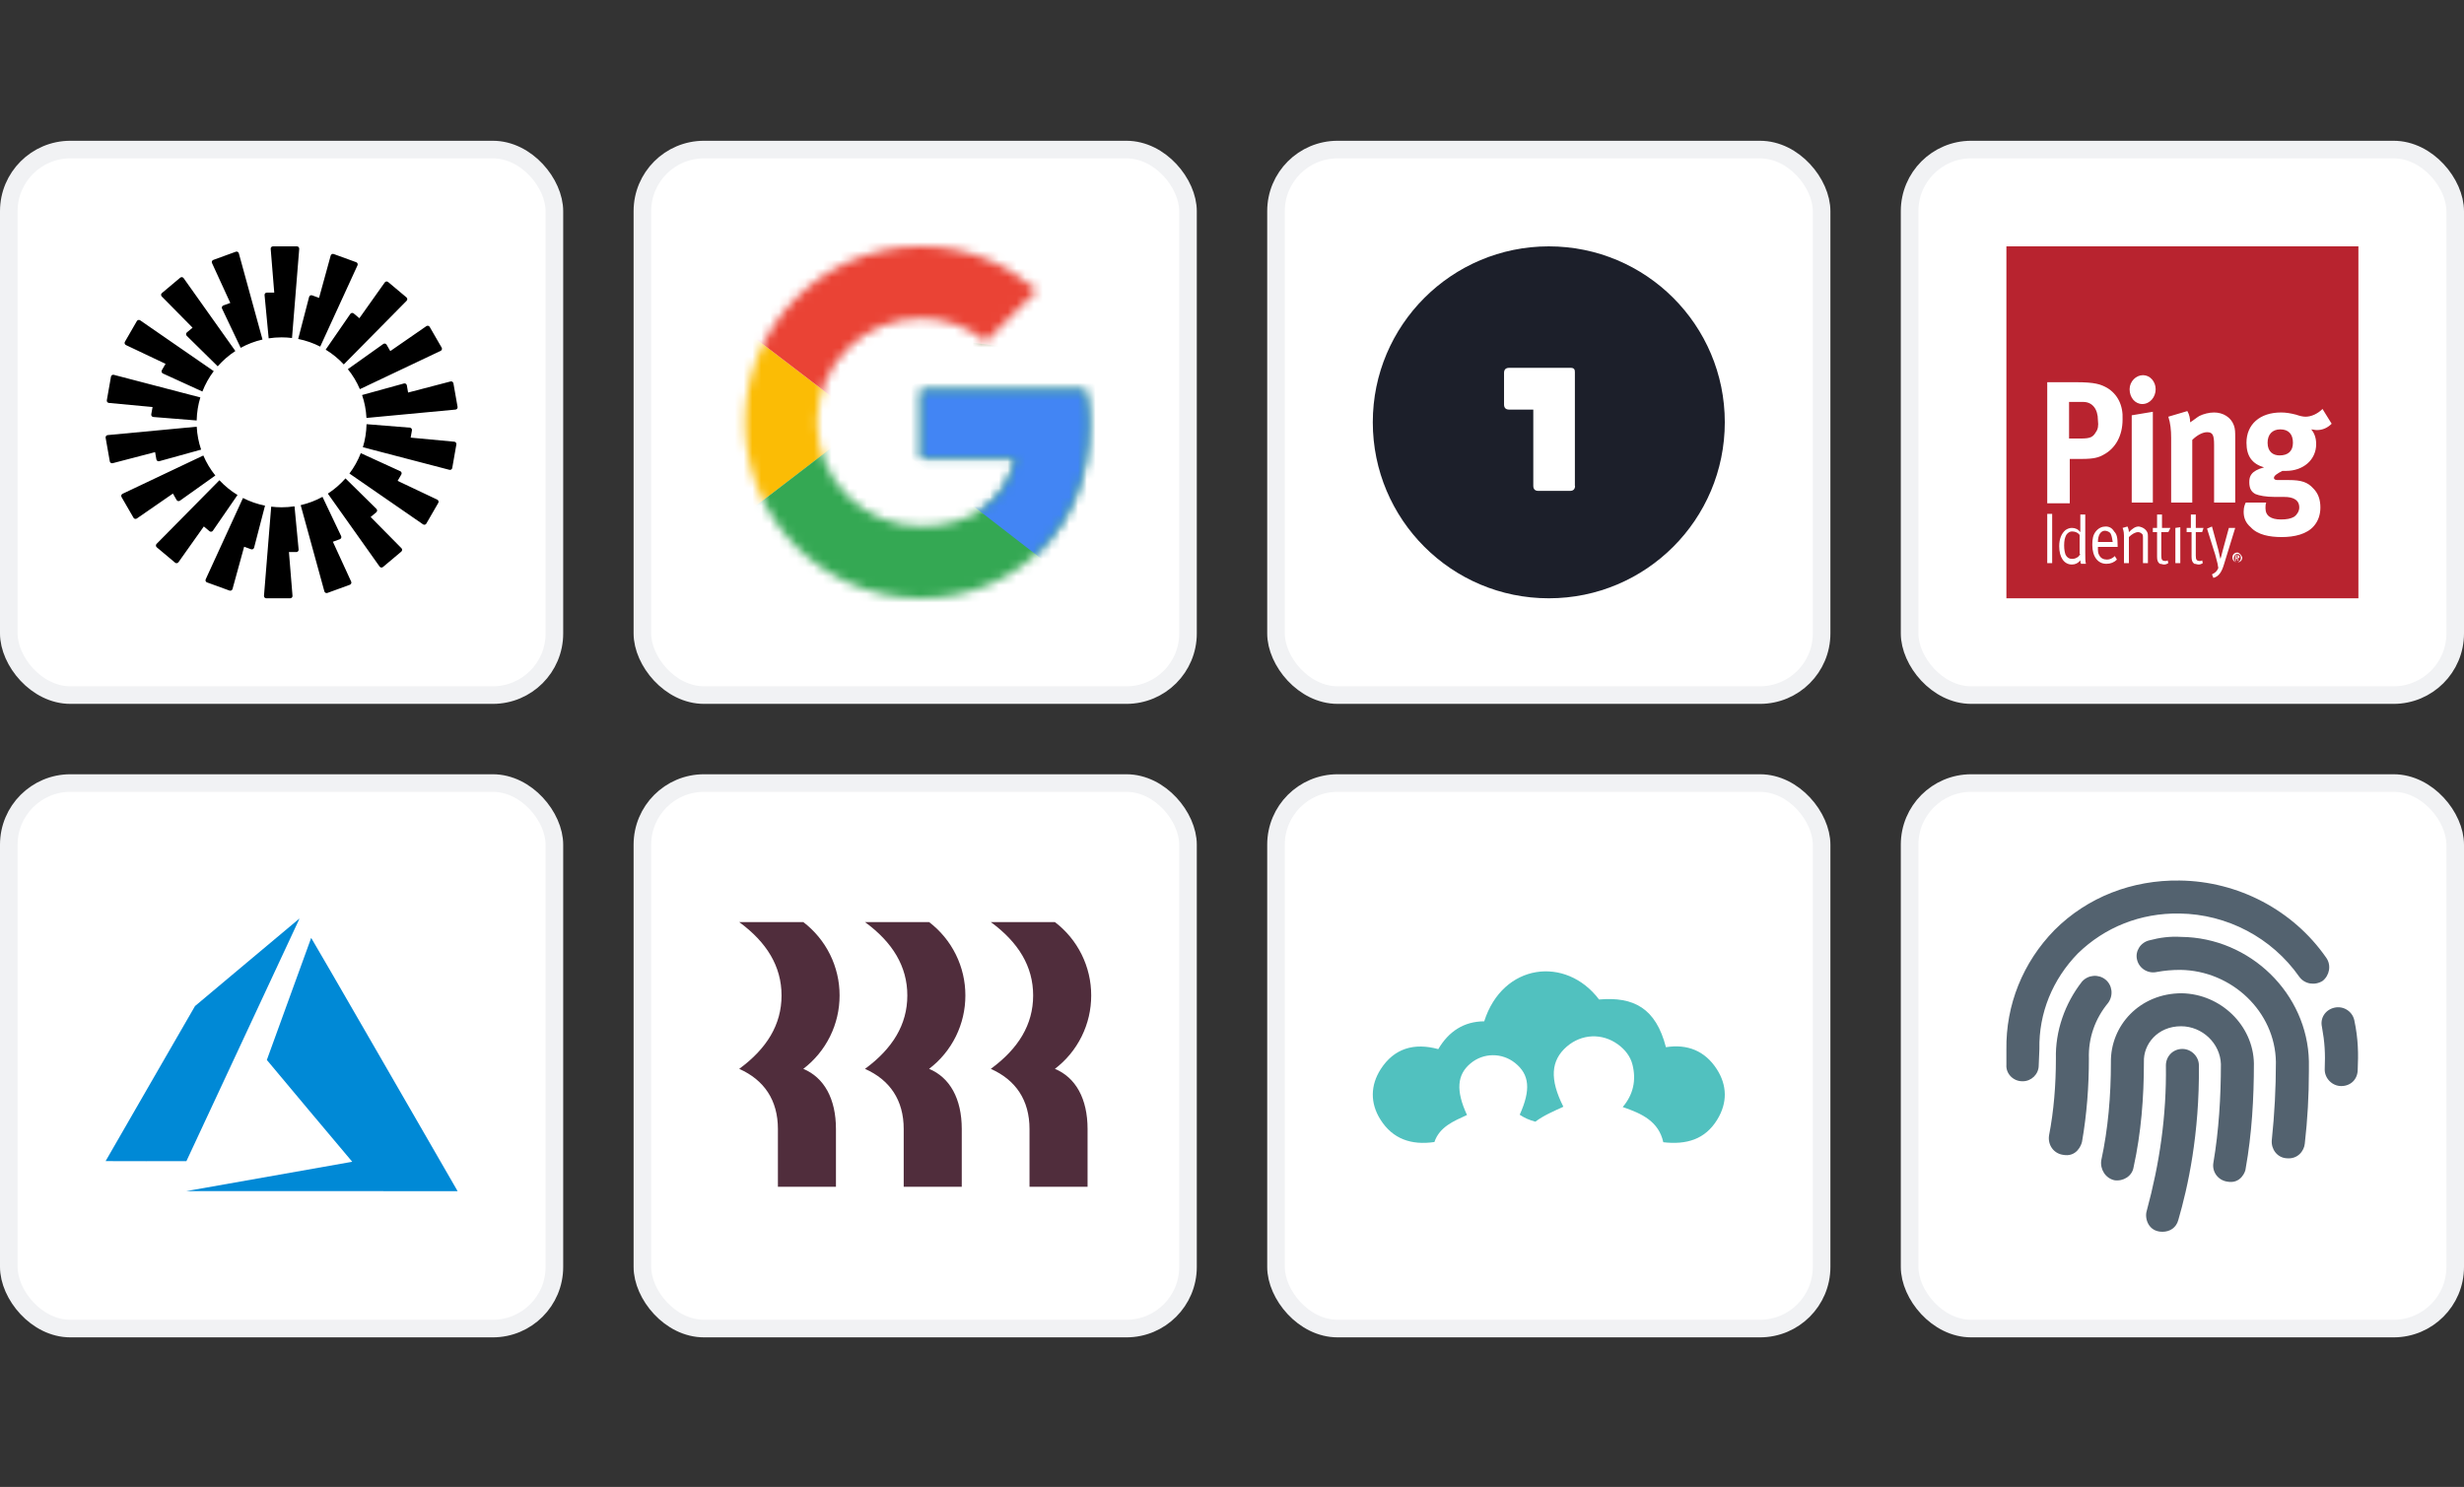
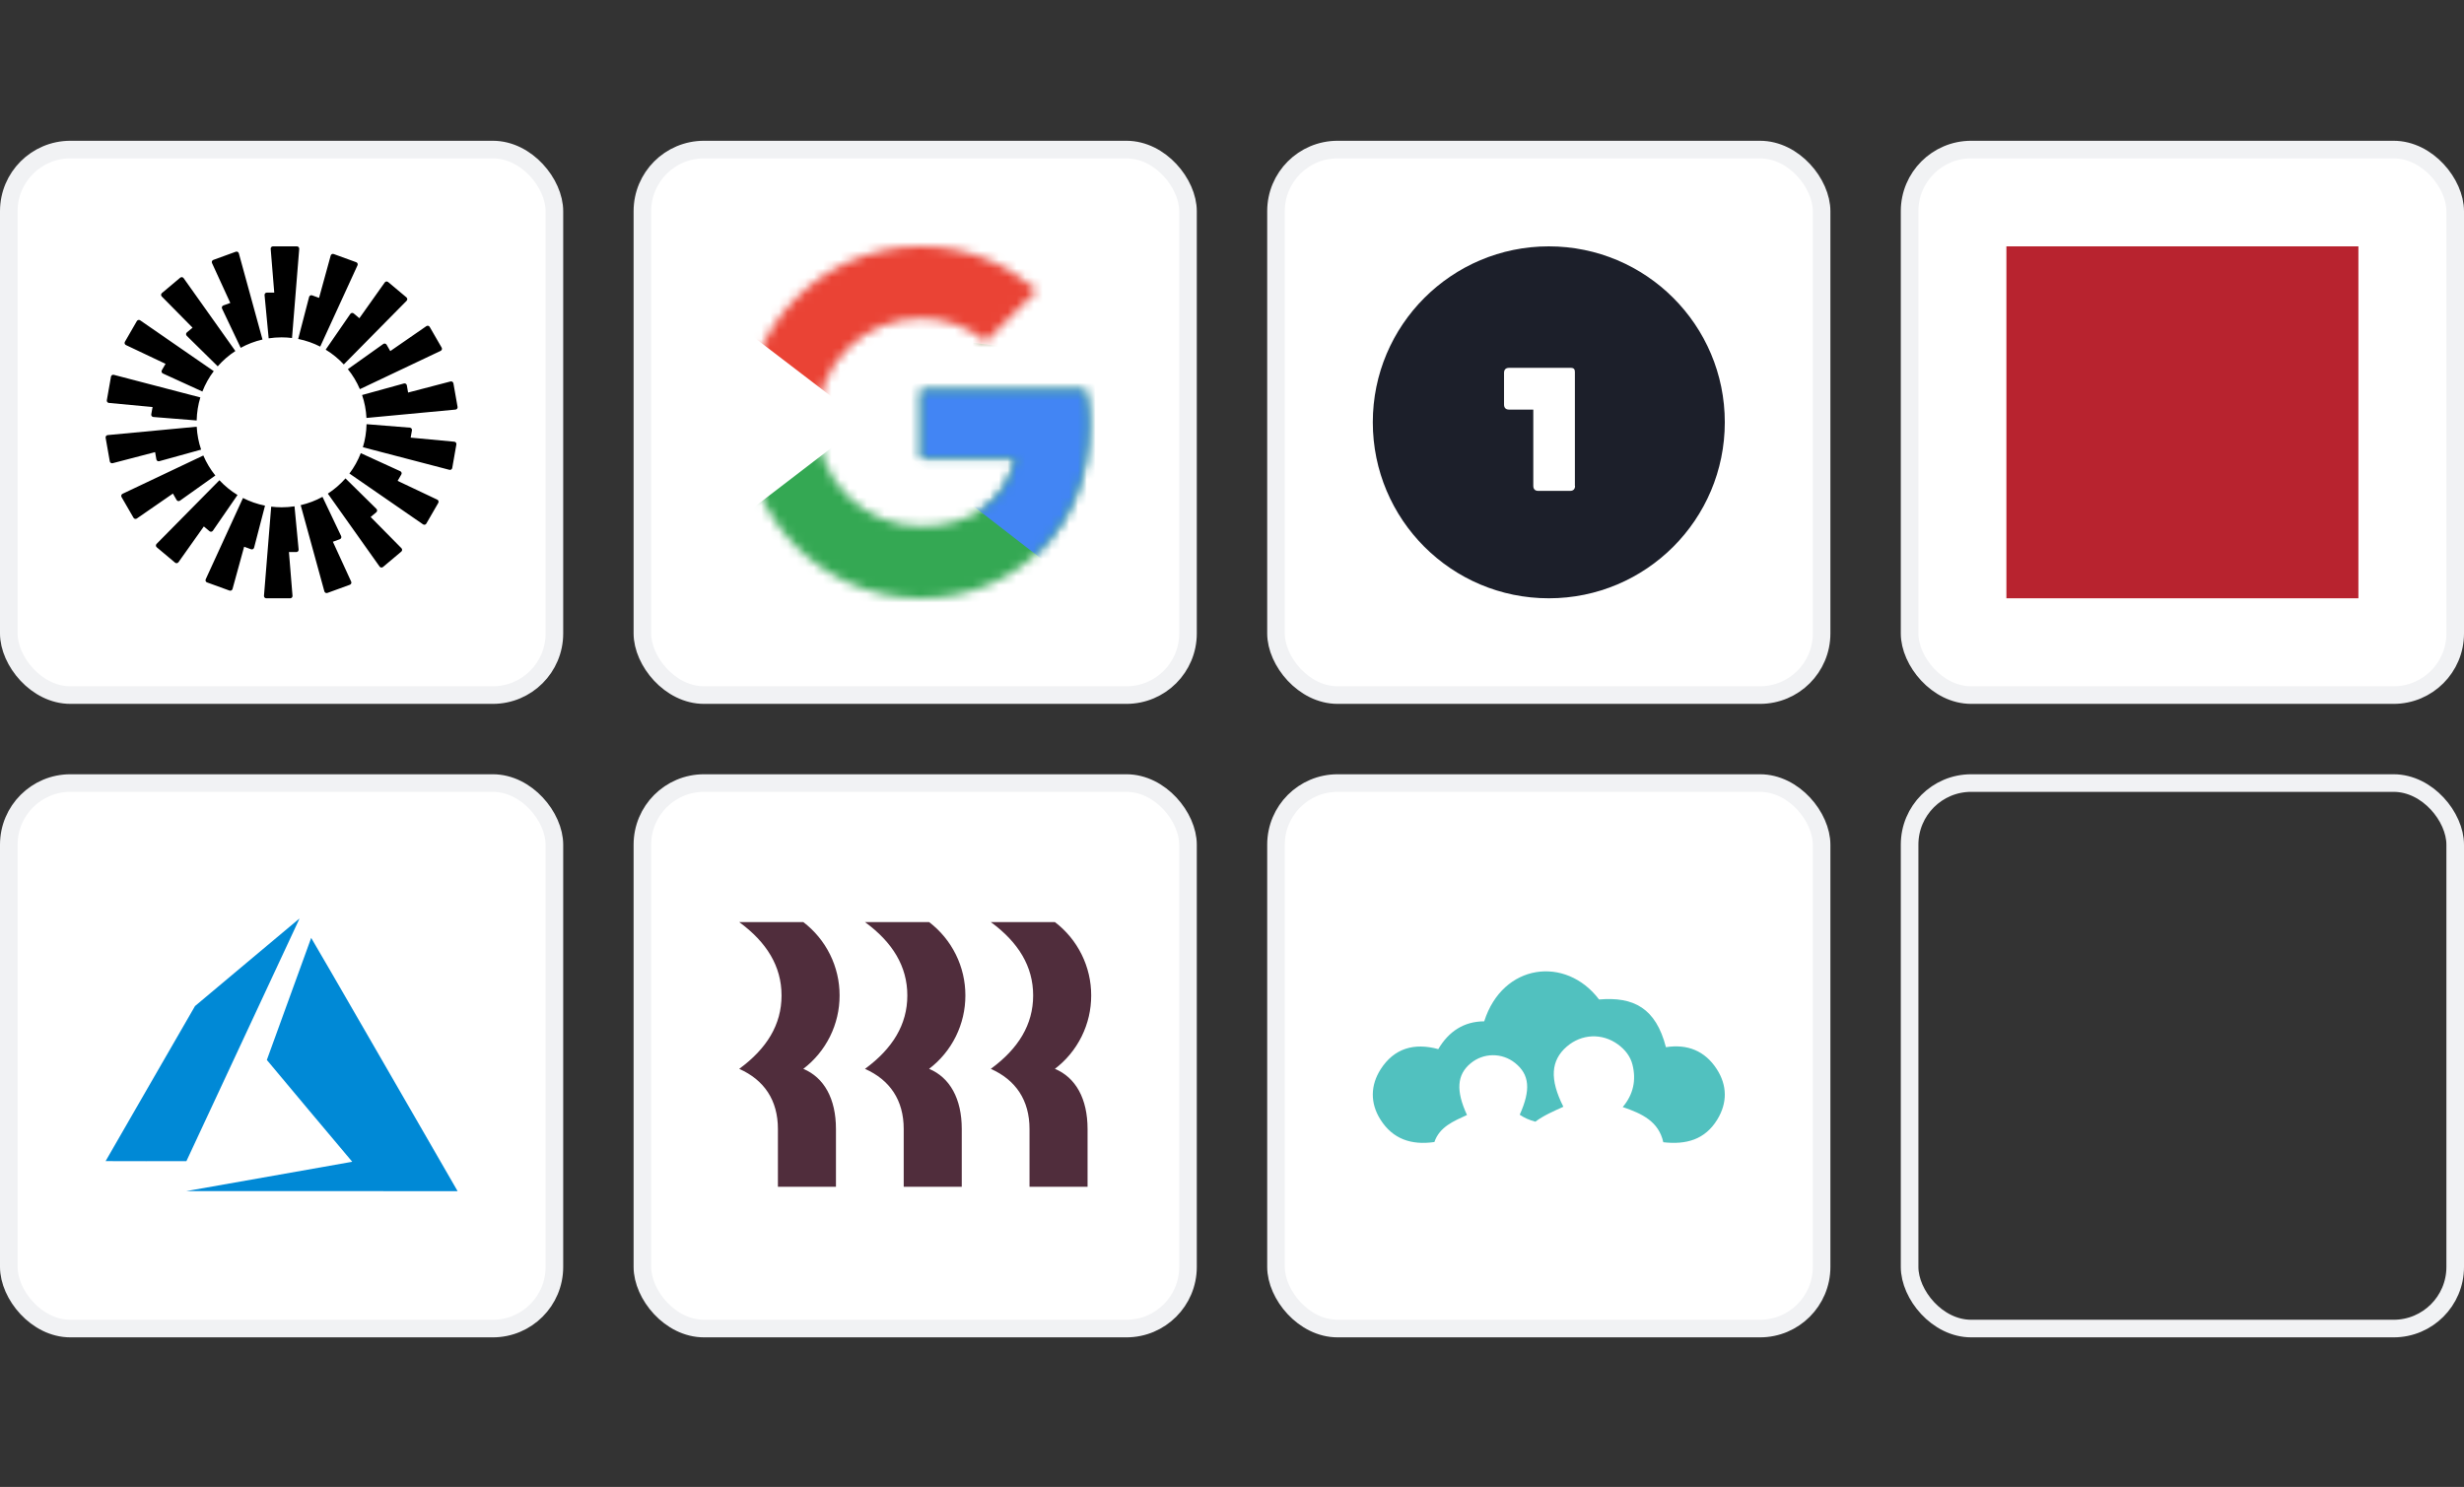
<svg xmlns="http://www.w3.org/2000/svg" width="280" height="169" viewBox="0 0 280 169" fill="none">
  <rect x="0" y="0" width="280" height="169" fill="#333333" stroke="none" />
  <rect x="1" y="17" width="62" height="62" rx="7" fill="white" />
  <rect x="1" y="17" width="62" height="62" rx="7" stroke="#F1F2F4" stroke-width="2" />
  <path fill-rule="evenodd" clip-rule="evenodd" d="M34.003 28.284L33.183 38.416C32.795 38.368 32.402 38.343 32 38.343C31.501 38.343 31.01 38.38 30.531 38.454L30.064 33.541C30.049 33.389 30.171 33.254 30.326 33.256H31.165L30.76 28.284C30.746 28.131 30.867 28 31.02 28H33.74C33.893 28 34.012 28.131 34 28.284H34.003ZM27.139 28.787C27.099 28.639 26.941 28.558 26.796 28.61L24.24 29.541C24.095 29.593 24.028 29.758 24.092 29.898L26.171 34.431L25.381 34.716C25.237 34.768 25.166 34.935 25.233 35.076L27.351 39.533C28.119 39.11 28.951 38.792 29.83 38.59L27.139 28.787ZM20.863 31.609L26.746 39.896C26 40.382 25.326 40.967 24.741 41.634L21.223 38.169C21.112 38.059 21.12 37.879 21.238 37.78L21.882 37.242L18.379 33.694C18.272 33.585 18.28 33.409 18.398 33.309L20.48 31.56C20.598 31.461 20.774 31.484 20.863 31.609ZM15.929 36.407C15.803 36.321 15.63 36.36 15.552 36.491L14.193 38.847C14.115 38.98 14.169 39.15 14.307 39.216L18.813 41.352L18.391 42.078C18.314 42.212 18.367 42.384 18.509 42.448L22.998 44.5C23.324 43.665 23.758 42.886 24.289 42.184L15.929 36.407ZM12.609 42.811C12.636 42.659 12.784 42.564 12.934 42.602L22.766 45.17C22.512 46.001 22.369 46.88 22.349 47.789L17.426 47.394C17.272 47.382 17.162 47.239 17.189 47.087L17.337 46.261L12.374 45.796C12.221 45.781 12.113 45.639 12.14 45.488L12.611 42.809L12.609 42.811ZM12.238 49.451C12.085 49.466 11.977 49.608 12.004 49.759L12.476 52.438C12.503 52.589 12.653 52.685 12.801 52.646L17.625 51.386L17.769 52.211C17.796 52.364 17.949 52.46 18.097 52.418L22.855 51.103C22.574 50.278 22.401 49.406 22.356 48.498L12.238 49.451ZM13.811 56.492C13.734 56.359 13.787 56.189 13.925 56.124L23.105 51.771C23.455 52.594 23.917 53.359 24.47 54.045L20.447 56.907C20.32 56.998 20.144 56.958 20.068 56.825L19.65 56.097L15.549 58.932C15.423 59.02 15.25 58.981 15.172 58.848L13.811 56.492ZM24.934 54.583L17.793 61.817C17.685 61.926 17.694 62.102 17.811 62.201L19.895 63.949C20.013 64.049 20.189 64.025 20.279 63.901L23.163 59.833L23.805 60.374C23.922 60.474 24.102 60.45 24.19 60.322L26.99 56.26C26.23 55.796 25.539 55.23 24.934 54.583ZM23.524 66.197C23.379 66.144 23.312 65.98 23.376 65.84L27.612 56.6C28.391 56.998 29.232 57.295 30.116 57.47L28.874 62.247C28.835 62.396 28.675 62.48 28.531 62.427L27.743 62.138L26.422 66.946C26.381 67.094 26.223 67.175 26.079 67.123L23.522 66.193L23.524 66.197ZM30.818 57.583L29.998 67.716C29.986 67.869 30.106 68 30.259 68H32.978C33.131 68 33.252 67.869 33.239 67.716L32.834 62.746H33.672C33.827 62.748 33.948 62.615 33.935 62.46L33.467 57.547C32.988 57.62 32.498 57.658 31.998 57.658C31.598 57.658 31.205 57.631 30.817 57.584L30.818 57.583ZM40.626 30.158C40.69 30.019 40.621 29.855 40.478 29.802L37.921 28.872C37.778 28.82 37.619 28.901 37.578 29.049L36.257 33.857L35.469 33.568C35.325 33.514 35.165 33.599 35.126 33.748L33.884 38.525C34.768 38.7 35.609 38.997 36.388 39.395L40.626 30.156V30.158ZM46.207 34.185L39.066 41.419C38.463 40.77 37.772 40.204 37.01 39.74L39.81 35.678C39.898 35.552 40.078 35.526 40.195 35.627L40.837 36.168L43.722 32.101C43.811 31.977 43.987 31.953 44.105 32.052L46.189 33.8C46.307 33.899 46.315 34.078 46.207 34.185ZM50.075 39.878C50.214 39.812 50.266 39.643 50.189 39.51L48.828 37.153C48.75 37.02 48.577 36.982 48.451 37.069L44.35 39.905L43.932 39.177C43.854 39.042 43.678 39.004 43.554 39.095L39.53 41.957C40.083 42.644 40.545 43.407 40.895 44.231L50.075 39.878ZM51.524 43.565L51.996 46.244C52.023 46.397 51.914 46.539 51.762 46.552L41.644 47.502C41.599 46.594 41.426 45.722 41.145 44.897L45.903 43.584C46.051 43.542 46.204 43.639 46.231 43.791L46.374 44.616L51.198 43.355C51.345 43.317 51.495 43.412 51.522 43.564L51.524 43.565ZM51.066 53.399C51.214 53.438 51.364 53.342 51.391 53.191L51.861 50.512C51.888 50.361 51.779 50.219 51.628 50.204L46.665 49.739L46.812 48.913C46.839 48.761 46.73 48.619 46.575 48.606L41.653 48.211C41.632 49.122 41.49 49.999 41.236 50.831L51.068 53.398L51.066 53.399ZM48.448 59.512C48.371 59.643 48.197 59.682 48.071 59.596L39.708 53.82C40.239 53.117 40.674 52.339 40.999 51.504L45.488 53.557C45.629 53.621 45.685 53.794 45.606 53.927L45.184 54.653L49.69 56.789C49.828 56.855 49.882 57.025 49.804 57.158L48.444 59.514L48.448 59.512ZM37.254 56.105L43.137 64.395C43.226 64.519 43.401 64.543 43.52 64.444L45.602 62.694C45.72 62.595 45.728 62.417 45.621 62.309L42.118 58.761L42.762 58.223C42.88 58.124 42.888 57.944 42.777 57.837L39.259 54.371C38.674 55.036 38 55.621 37.254 56.107V56.105ZM37.204 67.392C37.061 67.444 36.901 67.363 36.861 67.215L34.168 57.413C35.047 57.211 35.879 56.892 36.647 56.47L38.765 60.927C38.832 61.067 38.763 61.235 38.617 61.287L37.827 61.573L39.906 66.106C39.97 66.245 39.901 66.408 39.758 66.462L37.202 67.393L37.204 67.392Z" fill="black" />
  <rect x="73" y="17" width="62" height="62" rx="7" fill="white" />
  <rect x="73" y="17" width="62" height="62" rx="7" stroke="#F1F2F4" stroke-width="2" />
  <mask id="mask0_9496_120277" style="mask-type:alpha" maskUnits="userSpaceOnUse" x="84" y="28" width="40" height="40">
    <path d="M123.304 44.364H104.668V52.091H115.395C114.395 57 110.213 59.818 104.668 59.818C98.123 59.818 92.85 54.545 92.85 48C92.85 41.455 98.123 36.182 104.668 36.182C107.486 36.182 110.032 37.182 112.032 38.818L117.85 33C114.304 29.909 109.759 28 104.668 28C93.577 28 84.668 36.909 84.668 48C84.668 59.091 93.577 68 104.668 68C114.668 68 123.759 60.727 123.759 48C123.759 46.818 123.577 45.545 123.304 44.364Z" fill="white" />
  </mask>
  <g mask="url(#mask0_9496_120277)">
-     <path d="M82.852 59.818V36.182L98.306 48L82.852 59.818Z" fill="#FBBC05" />
-   </g>
+     </g>
  <mask id="mask1_9496_120277" style="mask-type:alpha" maskUnits="userSpaceOnUse" x="84" y="28" width="40" height="40">
    <path d="M123.304 44.364H104.668V52.091H115.395C114.395 57 110.213 59.818 104.668 59.818C98.123 59.818 92.85 54.545 92.85 48C92.85 41.455 98.123 36.182 104.668 36.182C107.486 36.182 110.032 37.182 112.032 38.818L117.85 33C114.304 29.909 109.759 28 104.668 28C93.577 28 84.668 36.909 84.668 48C84.668 59.091 93.577 68 104.668 68C114.668 68 123.759 60.727 123.759 48C123.759 46.818 123.577 45.545 123.304 44.364Z" fill="white" />
  </mask>
  <g mask="url(#mask1_9496_120277)">
    <path d="M82.852 36.182L98.306 48L104.67 42.454L126.488 38.909V26.182H82.852V36.182Z" fill="#EA4335" />
  </g>
  <mask id="mask2_9496_120277" style="mask-type:alpha" maskUnits="userSpaceOnUse" x="84" y="28" width="40" height="40">
    <path d="M123.304 44.364H104.668V52.091H115.395C114.395 57 110.213 59.818 104.668 59.818C98.123 59.818 92.85 54.545 92.85 48C92.85 41.455 98.123 36.182 104.668 36.182C107.486 36.182 110.032 37.182 112.032 38.818L117.85 33C114.304 29.909 109.759 28 104.668 28C93.577 28 84.668 36.909 84.668 48C84.668 59.091 93.577 68 104.668 68C114.668 68 123.759 60.727 123.759 48C123.759 46.818 123.577 45.545 123.304 44.364Z" fill="white" />
  </mask>
  <g mask="url(#mask2_9496_120277)">
    <path d="M82.852 59.818L110.124 38.909L117.306 39.818L126.488 26.182V69.818H82.852V59.818Z" fill="#34A853" />
  </g>
  <mask id="mask3_9496_120277" style="mask-type:alpha" maskUnits="userSpaceOnUse" x="84" y="28" width="40" height="40">
    <path d="M123.304 44.364H104.668V52.091H115.395C114.395 57 110.213 59.818 104.668 59.818C98.123 59.818 92.85 54.545 92.85 48C92.85 41.455 98.123 36.182 104.668 36.182C107.486 36.182 110.032 37.182 112.032 38.818L117.85 33C114.304 29.909 109.759 28 104.668 28C93.577 28 84.668 36.909 84.668 48C84.668 59.091 93.577 68 104.668 68C114.668 68 123.759 60.727 123.759 48C123.759 46.818 123.577 45.545 123.304 44.364Z" fill="white" />
  </mask>
  <g mask="url(#mask3_9496_120277)">
    <path d="M126.486 69.818L98.304 48L94.668 45.273L126.486 36.182V69.818Z" fill="#4285F4" />
  </g>
  <rect x="145" y="17" width="62" height="62" rx="7" fill="white" />
  <rect x="145" y="17" width="62" height="62" rx="7" stroke="#F1F2F4" stroke-width="2" />
  <path d="M176 28C164.967 28 156 36.953 156 47.991C156 59.047 164.949 68 176 68C187.051 68 196 59.047 196 47.991C196 36.953 187.051 28 176 28Z" fill="#1C1F2A" />
  <path d="M178.982 55.218C178.982 55.595 178.785 55.793 178.407 55.793H174.813C174.436 55.793 174.238 55.595 174.238 55.218V46.553H171.489C171.112 46.553 170.914 46.355 170.914 45.977V42.382C170.914 42.004 171.112 41.807 171.489 41.807H178.497C178.875 41.807 178.964 42.004 178.964 42.274V55.218H178.982Z" fill="white" />
  <rect x="217" y="17" width="62" height="62" rx="7" fill="white" />
  <rect x="217" y="17" width="62" height="62" rx="7" stroke="#F1F2F4" stroke-width="2" />
  <path d="M228 68H268V28H228V68Z" fill="#B8232F" />
-   <path d="M247.201 60.001L247.761 59.921V64.001H247.201V60.001ZM249.521 60.481V63.121C249.521 63.601 249.601 63.761 250.001 63.761C250.161 63.761 250.081 63.761 250.241 63.681L250.321 64.001C250.161 64.081 250.081 64.161 249.841 64.161C249.681 64.161 249.521 64.081 249.361 64.081C249.121 63.921 249.041 63.681 249.041 63.281V60.481H248.481V60.001H248.961V58.481H249.521V60.001H250.401L250.241 60.481H249.521ZM250.801 49.121C250.321 49.121 249.681 49.441 249.121 50.001V57.121H246.721V49.761C246.721 48.881 246.641 48.081 246.401 47.361L248.561 46.721C248.801 47.121 248.881 47.601 248.881 48.001C249.281 47.761 249.521 47.521 249.921 47.281C250.401 47.041 251.041 46.881 251.601 46.881C252.641 46.881 253.521 47.441 253.841 48.321C254.001 48.721 254.001 49.121 254.001 49.761V57.121H251.601V50.561C251.601 49.441 251.441 49.121 250.801 49.121ZM257.681 50.321C257.681 49.361 258.241 48.801 259.121 48.801C260.081 48.801 260.561 49.361 260.561 50.321C260.561 51.281 260.001 51.761 259.041 51.761C258.321 51.761 257.681 51.361 257.681 50.321ZM260.081 54.561H258.801C258.561 54.561 258.401 54.481 258.401 54.321C258.401 54.081 258.721 53.841 259.361 53.521C259.521 53.521 259.601 53.521 259.761 53.521C261.761 53.521 263.201 52.241 263.201 50.481C263.201 49.841 263.041 49.281 262.641 48.801C262.801 48.801 263.041 48.881 263.281 48.881C263.921 48.881 264.481 48.641 264.961 48.161L263.921 46.481C263.361 47.041 262.641 47.361 262.001 47.361C261.681 47.361 261.361 47.281 260.881 47.121C260.241 46.961 259.761 46.881 259.201 46.881C256.801 46.881 255.281 48.241 255.281 50.321C255.281 51.841 255.921 52.721 257.281 53.121C255.761 53.521 255.601 54.161 255.601 54.801C255.601 55.521 255.841 55.921 256.321 56.161C256.721 56.321 257.441 56.481 258.561 56.481H259.601C260.561 56.481 261.281 56.801 261.281 57.681C261.281 58.081 261.041 58.481 260.721 58.721C260.321 58.961 259.841 59.041 259.201 59.041C258.081 59.041 257.441 58.641 257.441 57.761C257.441 57.521 257.441 57.361 257.521 57.121H255.201C255.121 57.281 254.961 57.601 254.961 58.161C254.961 58.881 255.201 59.441 255.761 59.921C256.561 60.801 257.921 61.041 259.281 61.041C260.721 61.041 262.161 60.721 262.961 59.761C263.441 59.201 263.681 58.481 263.681 57.681C263.681 56.801 263.441 56.081 262.881 55.521C262.241 54.801 261.521 54.561 260.081 54.561ZM254.241 63.921C254.001 63.921 253.841 63.761 253.841 63.441C253.841 63.201 254.001 62.961 254.241 62.961C254.481 62.961 254.641 63.121 254.641 63.441C254.641 63.681 254.401 63.921 254.241 63.921ZM254.241 62.801C253.921 62.801 253.681 63.041 253.681 63.361C253.681 63.681 253.921 63.921 254.241 63.921C254.561 63.921 254.801 63.681 254.801 63.361C254.721 63.121 254.481 62.801 254.241 62.801ZM254.081 63.361V63.201H254.161C254.241 63.201 254.321 63.201 254.321 63.281C254.321 63.361 254.241 63.361 254.161 63.361H254.081ZM254.481 63.281C254.481 63.121 254.401 63.121 254.241 63.121H254.001V63.761H254.081V63.441H254.161L254.321 63.761H254.401L254.241 63.441C254.401 63.441 254.481 63.441 254.481 63.281ZM254.001 60.001L252.721 64.161C252.481 64.961 252.161 65.521 251.521 65.681L251.361 65.281C251.681 65.121 251.921 64.961 252.081 64.561C252.001 64.161 252.001 64.081 252.001 64.081C251.921 63.841 251.761 63.041 251.601 62.641L250.801 60.081L251.361 59.841L252.081 62.481C252.161 62.881 252.321 63.521 252.321 63.521C252.321 63.521 252.481 63.041 252.561 62.641L253.281 60.001H254.001ZM236.401 62.961C236.401 62.961 236.321 63.121 236.161 63.281C235.921 63.441 235.761 63.521 235.441 63.521C235.121 63.521 234.881 63.361 234.721 63.041C234.641 62.801 234.561 62.481 234.561 62.001C234.561 61.441 234.641 61.121 234.801 60.801C234.961 60.561 235.201 60.401 235.441 60.401C235.841 60.401 236.161 60.561 236.321 60.801V62.961H236.401ZM236.961 58.481H236.401V59.841C236.401 60.161 236.401 60.481 236.401 60.481C236.161 60.161 235.841 60.001 235.441 60.001C235.201 60.001 234.961 60.081 234.721 60.241C234.241 60.641 234.001 61.281 234.001 62.081C234.001 63.361 234.561 64.161 235.441 64.161C235.841 64.161 236.161 64.001 236.401 63.681C236.401 63.921 236.481 64.081 236.481 64.081H237.041C236.961 63.841 236.961 63.441 236.961 62.801V58.481ZM245.681 60.001H246.641L246.401 60.481H245.601V63.121C245.601 63.601 245.681 63.761 246.081 63.761C246.241 63.761 246.161 63.761 246.321 63.681L246.401 64.001C246.241 64.081 246.161 64.161 245.921 64.161C245.761 64.161 245.601 64.081 245.441 64.081C245.201 63.921 245.121 63.681 245.121 63.281V60.481H244.641V60.001H245.121V58.481H245.681V60.001ZM242.241 47.201L244.641 46.801V57.121H242.241V47.201ZM242.001 44.241C242.001 43.361 242.721 42.641 243.521 42.641C244.321 42.641 244.961 43.361 244.961 44.241C244.961 45.121 244.321 45.921 243.441 45.921C242.641 45.921 242.001 45.201 242.001 44.241ZM244.001 60.481C244.081 60.641 244.081 60.801 244.081 60.961V64.001H243.521V61.281C243.521 60.881 243.521 60.721 243.361 60.641C243.281 60.561 243.121 60.481 242.961 60.481C242.641 60.481 242.241 60.721 241.921 61.041V64.001H241.361V60.881C241.361 60.321 241.201 60.001 241.201 60.001L241.761 59.841C241.761 59.841 241.921 60.161 241.921 60.481C242.321 60.081 242.641 59.841 243.041 59.841C243.521 59.921 243.841 60.161 244.001 60.481ZM238.401 61.601C238.401 60.801 238.721 60.321 239.201 60.321C239.441 60.321 239.761 60.481 239.841 60.641C240.001 60.961 240.001 61.201 240.081 61.601H238.401ZM239.281 59.841C238.881 59.841 238.481 60.001 238.161 60.401C237.841 60.801 237.761 61.281 237.761 61.921C237.761 63.281 238.401 64.081 239.361 64.081C239.841 64.081 240.241 63.921 240.561 63.601L240.321 63.201C240.081 63.441 239.761 63.601 239.441 63.601C239.041 63.601 238.721 63.441 238.561 63.121C238.401 62.881 238.401 62.641 238.401 62.241V62.161H240.641V62.081C240.641 61.121 240.561 60.721 240.241 60.401C240.001 60.001 239.681 59.841 239.281 59.841ZM232.641 64.001H233.201V58.401H232.641V64.001ZM238.161 49.121C237.841 49.681 237.521 49.841 236.481 49.841H235.121V45.681H236.721C237.761 45.681 238.401 46.481 238.401 47.761C238.481 48.401 238.401 48.801 238.161 49.121ZM239.441 44.081C238.721 43.681 238.081 43.441 235.921 43.441H232.641V57.201H235.201V52.161H236.561C237.921 52.161 238.481 52.001 239.041 51.681C240.401 50.961 241.201 49.521 241.201 47.681C241.281 46.081 240.641 44.801 239.441 44.081Z" fill="white" />
  <rect x="1" y="89" width="62" height="62" rx="7" fill="white" />
  <rect x="1" y="89" width="62" height="62" rx="7" stroke="#F1F2F4" stroke-width="2" />
  <path d="M35.361 106.597C35.37 106.58 38.779 112.467 43.625 120.865C48.162 128.728 51.902 135.212 51.937 135.272L52 135.383L36.581 135.381L21.161 135.379L30.505 133.728C35.644 132.82 39.889 132.069 39.937 132.059L40.026 132.04L35.174 126.269C32.506 123.095 30.323 120.486 30.323 120.471C30.323 120.442 35.332 106.646 35.361 106.597ZM34.021 104.4C34.032 104.397 33.989 104.504 33.926 104.64C33.863 104.776 30.97 110.981 27.497 118.429L21.183 131.972L16.591 131.977C14.066 131.98 12 131.976 12 131.968C12 131.96 14.286 127.992 17.08 123.149L22.161 114.345L28.081 109.377C31.337 106.644 34.01 104.405 34.021 104.4Z" fill="#0089D6" />
  <rect x="73" y="89" width="62" height="62" rx="7" fill="white" />
  <rect x="73" y="89" width="62" height="62" rx="7" stroke="#F1F2F4" stroke-width="2" />
  <path d="M88.811 113.141C88.811 109.832 87.134 107.097 84 104.801H91.284C92.568 105.779 93.609 107.041 94.324 108.488C95.04 109.934 95.41 111.527 95.408 113.141C95.41 114.756 95.04 116.348 94.324 117.795C93.609 119.242 92.568 120.504 91.284 121.482C93.649 122.468 94.995 124.875 94.995 128.32V134.884H88.399V128.32C88.399 125.039 86.833 122.742 84.002 121.484C87.136 119.185 88.812 116.453 88.812 113.143L88.811 113.141ZM103.105 113.141C103.105 109.832 101.428 107.097 98.294 104.801H105.58C106.864 105.779 107.904 107.041 108.619 108.488C109.334 109.935 109.705 111.527 109.702 113.141C109.705 114.755 109.334 116.348 108.619 117.795C107.904 119.242 106.864 120.504 105.58 121.482C107.944 122.468 109.291 124.875 109.291 128.32V134.884H102.694V128.32C102.694 125.039 101.126 122.742 98.294 121.484C101.428 119.185 103.105 116.453 103.105 113.143V113.141ZM117.403 113.141C117.403 109.832 115.726 107.097 112.592 104.801H119.876C121.161 105.779 122.201 107.041 122.916 108.488C123.632 109.934 124.003 111.527 124 113.141C124.003 114.756 123.632 116.348 122.916 117.795C122.201 119.242 121.161 120.504 119.876 121.482C122.242 122.468 123.587 124.875 123.587 128.32V134.884H116.99V128.32C116.99 125.039 115.424 122.742 112.592 121.484C115.726 119.185 117.403 116.453 117.403 113.143V113.141Z" fill="#502D3C" />
  <rect x="145" y="89" width="62" height="62" rx="7" fill="white" />
  <rect x="145" y="89" width="62" height="62" rx="7" stroke="#F1F2F4" stroke-width="2" />
  <path d="M162.998 129.8C160.373 130.18 158.261 129.461 156.863 127.239C155.683 125.369 155.729 123.337 156.903 121.513C158.422 119.153 160.69 118.486 163.441 119.24C164.626 117.226 166.347 116.092 168.661 116.08C170.761 109.479 177.938 108.604 181.713 113.6C185.638 113.26 188.165 114.572 189.31 119.021C191.75 118.636 193.747 119.435 195.088 121.513C196.28 123.36 196.308 125.34 195.146 127.245C193.753 129.524 191.624 130.123 189.011 129.823C188.493 127.47 186.611 126.572 184.401 125.824C185.627 124.368 185.943 122.745 185.512 121.018C185.276 120.063 184.666 119.292 183.86 118.705C182.059 117.392 179.728 117.496 178.042 118.952C176.217 120.535 176.079 122.664 177.656 125.789C176.557 126.296 175.429 126.767 174.473 127.487C173.794 127.308 173.225 127.055 172.695 126.698C173.973 123.861 173.812 122.135 172.171 120.817C170.681 119.625 168.58 119.637 167.113 120.857C165.565 122.14 165.421 123.953 166.704 126.727C165.19 127.424 163.585 128.068 162.998 129.806V129.8Z" fill="#51C1BF" />
-   <rect x="217" y="89" width="62" height="62" rx="7" fill="white" />
  <rect x="217" y="89" width="62" height="62" rx="7" stroke="#F1F2F4" stroke-width="2" />
-   <path d="M248 119.219C249.016 119.219 249.875 120.078 249.875 121.094C249.953 128.906 248.625 134.922 247.531 138.672C247.297 139.531 246.594 140 245.734 140C244.094 140 243.703 138.438 243.938 137.656C245.422 132.188 246.203 126.797 246.125 121.094C246.125 120.078 246.906 119.219 248 119.219ZM247.922 112.891C252.375 112.969 256.047 116.562 256.125 120.859C256.125 124.844 255.891 128.906 255.188 132.812C255.188 133.125 254.641 134.609 253.078 134.297C252.062 134.141 251.359 133.203 251.516 132.188C252.141 128.516 252.375 124.688 252.375 120.938C252.297 118.594 250.266 116.641 247.844 116.641C245.188 116.641 243.547 118.672 243.625 120.703C243.625 124.766 243.312 128.75 242.453 132.656C242.297 133.672 241.281 134.297 240.266 134.141C239.25 133.906 238.625 132.891 238.781 131.875C239.562 128.281 239.875 124.531 239.875 120.781C239.797 116.562 243.156 112.891 247.922 112.891ZM239.25 111.328C240.031 111.953 240.188 113.125 239.562 113.984C238.078 115.781 237.297 117.969 237.375 120.312C237.375 123.438 237.141 126.641 236.594 129.766C236.516 130.156 235.969 131.562 234.406 131.25C233.391 131.094 232.688 130.156 232.844 129.062C233.391 126.25 233.625 123.281 233.625 120.312C233.547 117.188 234.641 114.062 236.594 111.562C237.297 110.781 238.469 110.703 239.25 111.328ZM247.844 106.484C255.734 106.562 262.219 112.969 262.375 120.625C262.375 121.016 262.375 121.328 262.375 121.719C262.375 124.531 262.219 127.266 261.906 130C261.828 130.781 261.125 131.797 259.797 131.641C258.781 131.562 258.078 130.625 258.156 129.609C258.469 126.641 258.625 123.672 258.625 120.703C258.547 115 253.625 110.312 247.766 110.234C246.828 110.234 245.969 110.312 245.109 110.469C244.094 110.703 243.078 110.078 242.844 109.062C242.609 108.125 243.234 107.109 244.25 106.875C245.422 106.562 246.594 106.406 247.844 106.484ZM267.531 115.938C268 118.125 268 119.844 267.922 121.562C267.922 122.656 267.141 123.438 266.047 123.438C265.031 123.438 264.172 122.578 264.172 121.562C264.25 119.688 264.172 118.438 263.859 116.719C263.625 115.703 264.25 114.766 265.266 114.531C266.281 114.297 267.297 114.922 267.531 115.938ZM264.328 108.828C264.953 109.688 264.719 110.859 263.938 111.484C263.078 112.031 261.906 111.875 261.281 111.016C258.156 106.562 253.078 103.906 247.688 103.828C243.234 103.75 239.172 105.391 236.125 108.359C233.234 111.328 231.672 115.156 231.75 119.219L231.672 121.094C231.672 122.109 230.812 122.891 229.875 122.891C229.797 122.891 229.797 122.891 229.797 122.891C228.781 122.891 227.922 122.031 228 121.016V119.297C227.922 114.219 229.875 109.375 233.469 105.703C237.219 101.953 242.297 100 247.688 100.078C254.328 100.156 260.578 103.438 264.328 108.828Z" fill="#53626F" />
</svg>